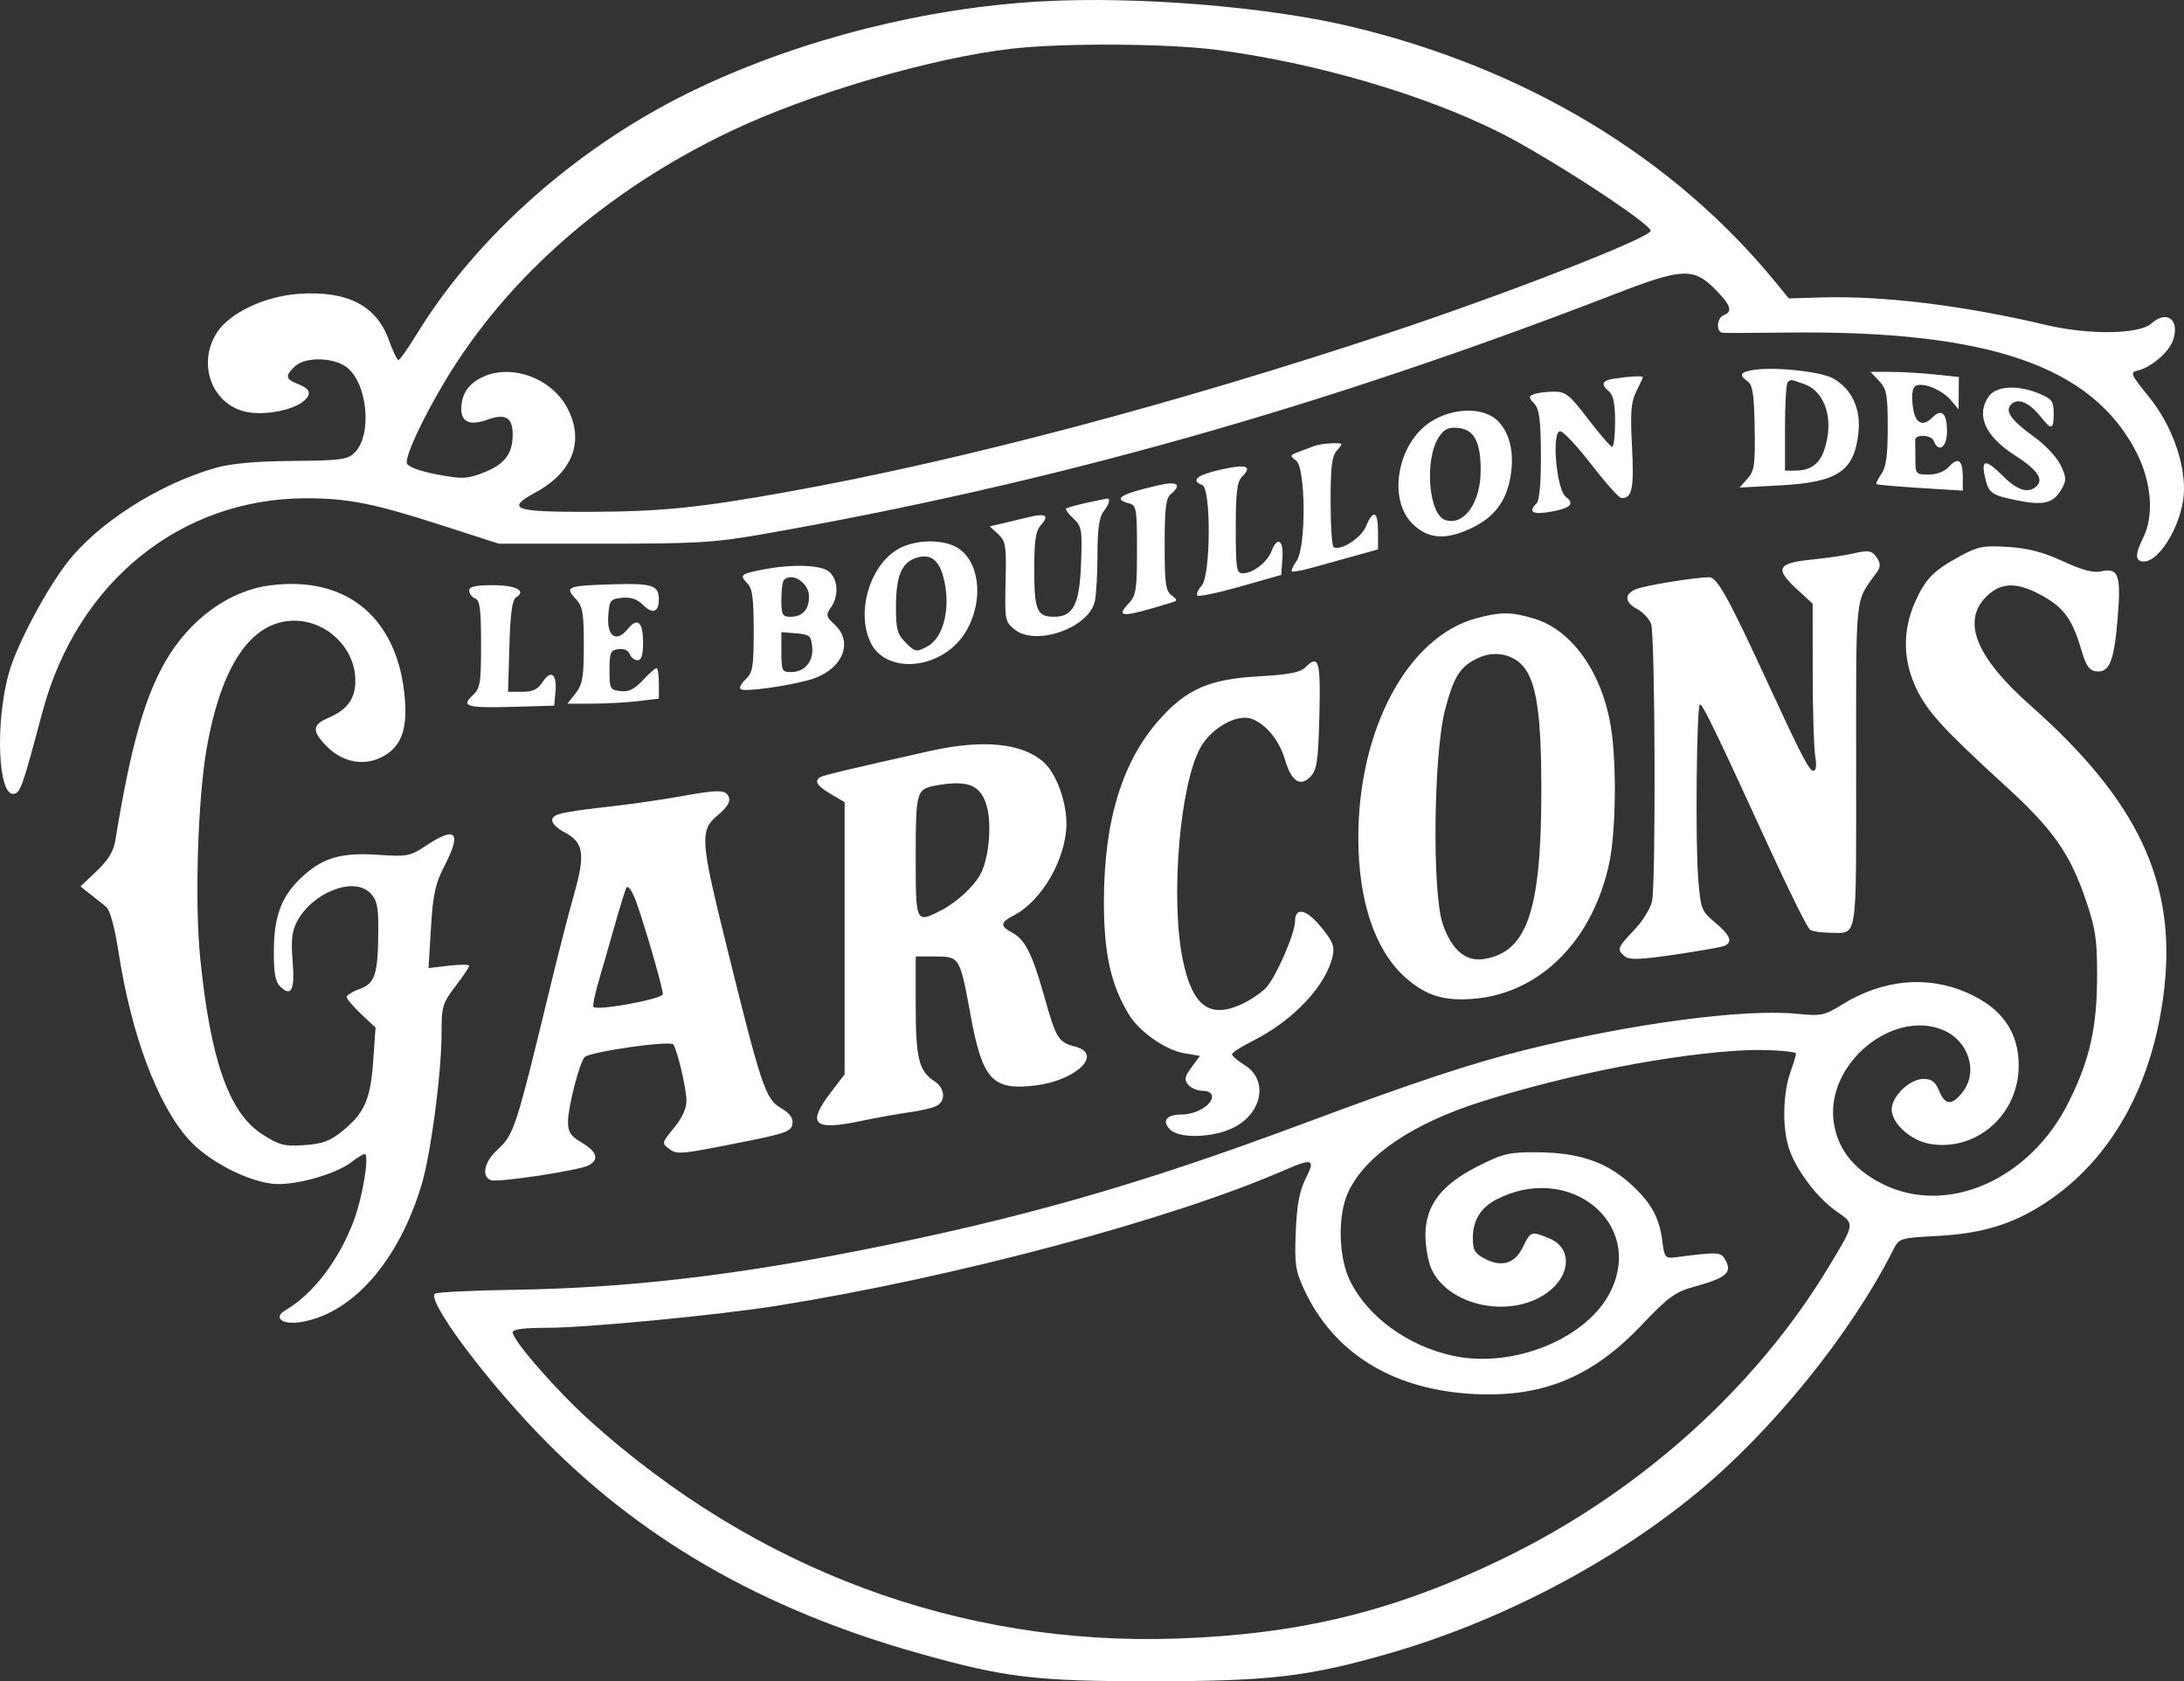
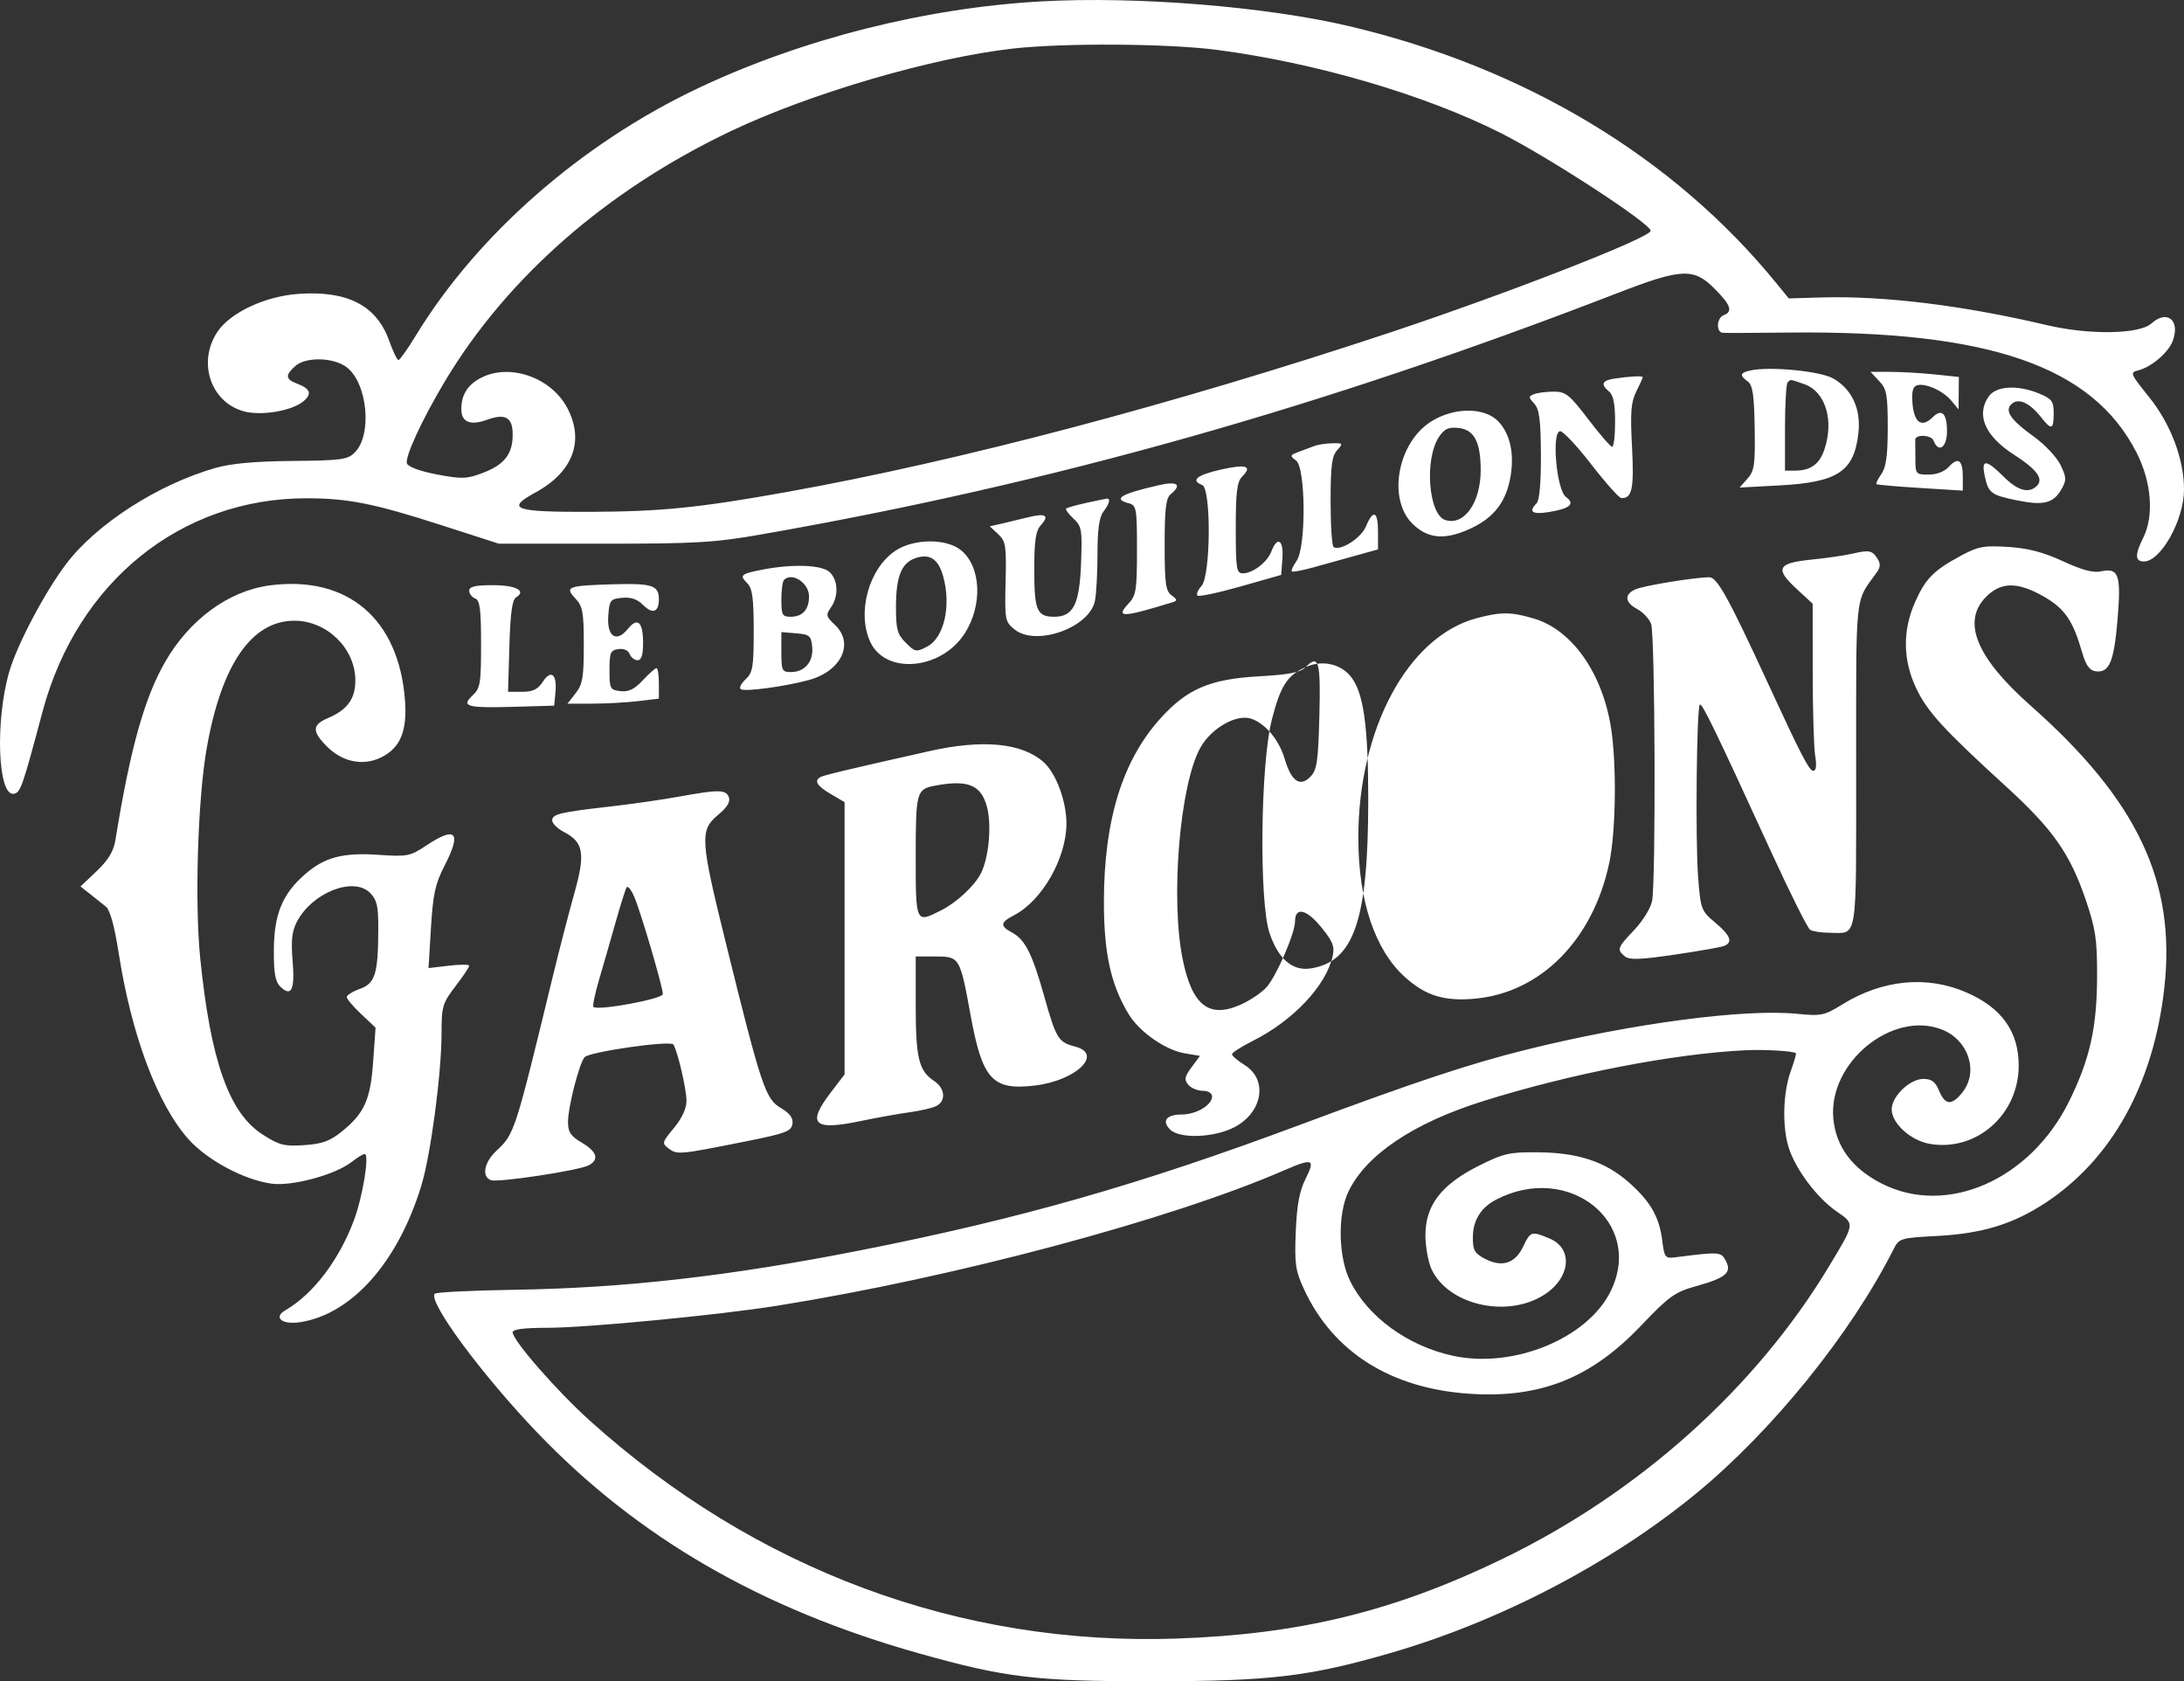
<svg xmlns="http://www.w3.org/2000/svg" id="Calque_1" data-name="Calque 1" viewBox="0 0 287.417 221.231">
  <rect x="0" y="0" width="287.417" height="221.231" fill="#333333" stroke="none" />
  <defs>
    <style>      .cls-1 {        fill: #fff;        fill-rule: evenodd;      }    </style>
  </defs>
-   <path class="cls-1" d="M229.708,138.199c-9.464.451-23.073,3.092-34.58,6.71-9.132,2.872-15.352,7.053-17.668,11.877-1.458,3.038-1.345,8.655.238,11.823,2.359,4.721,7.625,8.53,13.549,9.8,7.968,1.709,17.723-2.315,20.745-8.556,4.369-9.02-5.555-16.933-15.067-12.016-2.061,1.065-3.097,2.748-3.097,5.028,0,1.656.244,2.076,1.616,2.786,2.228,1.152,3.944.602,4.995-1.602.974-2.043,1.088-2.079,3.475-1.082,3.209,1.341,2.765,5.284-.844,7.497-4.875,2.99-12.445,1.229-14.659-3.41-.453-.95-.824-2.988-.824-4.528,0-3.928,2.096-6.656,7.008-9.119,3.277-1.644,4.031-1.816,7.8-1.782,5.289.047,8.851,1.224,11.948,3.949,2.862,2.518,4.029,4.556,4.417,7.709.262,2.131.402,2.324,1.587,2.174,5.991-.759,6.131-.75,6.767.438.835,1.559.03,2.248-3.907,3.346-2.806.782-3.539,1.309-7.28,5.232-6.586,6.906-13.277,9.55-22.576,8.923-10.35-.699-17.936-5.501-21.751-13.77-1.121-2.428-1.248-3.318-1.076-7.537.145-3.551.48-5.353,1.302-6.993,1.301-2.595.945-2.738-2.785-1.116-15.01,6.526-43.371,14.101-66.798,17.841-7.699,1.229-25.084,2.897-30.194,2.897-3.079,0-4.581.194-4.581.592,0,1.057,5.763,7.666,10.084,11.564,21.822,19.685,48.796,29.716,77.276,28.74,16.271-.558,28.62-3.576,42.9-10.483,17.957-8.686,33.342-22.479,43.01-38.558,3.408-5.668,3.384-5.488.937-7.183-2.547-1.765-5.339-5.474-6.26-8.32-.89-2.751-.784-7.252.238-10.088.454-1.259.765-2.337.691-2.395-.374-.291-4.104-.509-6.636-.388M82.456,116.783c-.161.275-.821,2.372-1.466,4.659-.646,2.287-1.615,5.656-2.154,7.486-.539,1.83-.873,3.435-.742,3.566.541.541,9.136-1.042,9.136-1.683,0-.917-2.821-10.54-3.732-12.729-.412-.99-.88-1.575-1.042-1.299M89.309,104.833c-2.145.39-6.123.963-8.84,1.272-6.778.772-7.8,1.015-7.8,1.851,0,.399.712,1.093,1.582,1.543,2.545,1.316,2.801,2.835,1.346,7.99-.695,2.46-2.002,7.514-2.904,11.23-4.941,20.344-4.985,20.478-7.369,22.711-1.607,1.505-1.967,3.389-.736,3.861.917.351,11.609-1.268,12.891-1.953,1.407-.752,1.086-1.803-.91-2.979-1.48-.873-1.82-1.386-1.82-2.747,0-1.927,1.489-7.728,2.182-8.498.647-.72,11.334-2.246,11.69-1.67.565.913,1.715,5.859,1.722,7.399.004,1.005-.59,2.294-1.648,3.577-1.603,1.944-1.623,2.029-.65,2.741,1.099.804,1.388.776,10.397-1.03,4.965-.995,5.707-1.28,5.845-2.242.112-.786-.337-1.394-1.567-2.119-1.989-1.173-2.55-2.862-7.208-21.728-3.358-13.596-3.432-14.791-1.042-16.786,1.226-1.023,1.676-1.756,1.446-2.356-.391-1.018-1.324-1.027-6.607-.067M123.109,103.371c-2.503.46-2.6.809-2.6,9.299,0,8.836-.011,8.811,3.276,7.154,2.103-1.06,4.418-3.196,5.289-4.879,1.06-2.048,1.458-6.375.808-8.788-.774-2.871-2.483-3.575-6.773-2.786M122.329,98.832c-10.689,2.399-13.988,3.186-14.388,3.433-.824.508-.423,1.147,1.388,2.215l1.82,1.074v35.82l-1.82,2.383c-3.179,4.162-2.279,5.051,3.825,3.778,2.186-.456,5.145-.988,6.575-1.182,1.43-.195,3.01-.566,3.51-.825,1.287-.667,1.128-2.347-.31-3.289-2.006-1.313-2.42-3.01-2.42-9.905v-6.473h2.582c3.195,0,3.242.078,4.635,7.702,1.553,8.5,2.867,9.941,8.46,9.279,5.423-.642,9.066-4.15,5.319-5.12-2.233-.579-2.512-1.032-4.093-6.653-1.572-5.591-2.513-7.443-4.25-8.373-1.586-.848-1.529-1.322.271-2.252,3.71-1.918,6.911-7.521,6.911-12.096,0-2.933-1.378-6.622-3.014-8.072-2.844-2.519-7.997-3.015-15-1.443M171.827,87.782c-.704.704-2.137.984-6.226,1.218-6.399.366-9.404,1.661-12.917,5.567-4.979,5.535-7.39,13.353-7.408,24.016-.011,6.849.908,11.013,3.297,14.928,1.388,2.276,4.819,4.665,7.299,5.084l2.045.345-1.106,1.495c-.917,1.239-.992,1.632-.44,2.296.366.441,1.222.802,1.902.802.731,0,1.237.307,1.237.75,0,1.125-2.092,2.369-3.985,2.369-2.026,0-2.677.84-1.537,1.98,1.242,1.242,5.778,1.082,8.437-.297,3.738-1.94,4.473-6.244,1.395-8.173-.919-.576-1.679-1.218-1.69-1.428-.011-.209,1.208-.997,2.71-1.751,5.358-2.688,9.687-7.285,10.547-11.199.275-1.252-.001-1.933-1.547-3.82-1.929-2.353-3.41-2.664-3.41-.716,0,1.56-2.487,7.28-3.775,8.682-.641.698-2.15,1.712-3.354,2.253-4.174,1.876-6.404.153-7.649-5.911-1.643-8.006-.385-23.078,2.329-27.904,1.476-2.625,4.868-4.505,6.791-3.763,1.876.724,3.581,2.822,4.317,5.315.856,2.897,2.012,3.682,3.365,2.282.861-.891,1.022-1.986,1.177-8.0.186-7.224-.074-8.15-1.802-6.421M194.609,86.546c-2.438,1.107-3.294,2.432-4.441,6.866-1.513,5.852-1.711,24.032-.307,28.153,1.172,3.439,3.033,5.018,5.453,4.626,5.673-.92,7.52-6.356,7.53-22.161.006-9.973-.644-14.371-2.425-16.392-1.396-1.585-3.75-2.027-5.809-1.092M102.829,85.806c0,2.438.092,2.63,1.263,2.63,1.813,0,2.983-1.386,2.795-3.314-.143-1.468-.346-1.64-2.108-1.785l-1.95-.162v2.631ZM194.287,81.357c-9.026,2.431-15.559,14.61-15.529,28.953.017,8.247,2.178,14.687,6.123,18.25,2.732,2.467,5.203,3.227,9.261,2.848,8.64-.807,15.494-7.743,17.636-17.848.881-4.158.993-13.029.224-17.847-1.143-7.168-5.116-12.806-10.078-14.301-3.033-.914-4.413-.924-7.637-.056M61.749,77.725c0,.398.351.859.78,1.023.628.241.78,1.413.78,6.013,0,5.183-.104,5.811-1.122,6.758-1.556,1.449-.733,1.668,5.579,1.484l5.163-.15.168-1.755c.228-2.381-.574-3.051-1.662-1.39-.663,1.011-1.31,1.326-2.722,1.326h-1.853l.175-5.997c.128-4.386.367-6.116.891-6.439,1.394-.859-.033-1.598-3.087-1.598-2.294,0-3.089.187-3.089.724M80.729,76.881c-6.044.179-6.453.331-5.018,1.857.983,1.045,1.118,1.789,1.118,6.154,0,4.235-.158,5.165-1.078,6.333l-1.077,1.37,3.287-.005c1.809-.002,4.517-.152,6.018-.332l2.73-.328v-2.006c0-1.104-.14-2.007-.311-2.007-.172,0-.982.718-1.802,1.596-1.106,1.183-1.865,1.553-2.939,1.429-1.368-.157-1.448-.309-1.448-2.765,0-2.301.134-2.618,1.172-2.765.704-.1,1.298.16,1.486.65.173.449.64.816,1.038.816.511,0,.724-.682.724-2.308,0-2.753-.721-3.398-2.013-1.803-1.501,1.853-2.764,1.001-2.567-1.731.15-2.069.268-2.224,1.819-2.374,1.146-.111,1.997.177,2.749.929,1.267,1.266,2.091.977,2.091-.735,0-1.831-.89-2.124-5.98-1.973M35.484,77.034c-5.39.71-10.57,4.504-13.761,10.078-2.74,4.787-4.581,11.387-6.532,23.41-.244,1.503-.924,2.633-2.467,4.101l-2.131,2.026,1.268.995c.701.551,1.398,1.107,2.091,1.668.529.432,1.124,2.605,1.665,6.08,1.679,10.79,5.092,19.909,9.167,24.489,2.468,2.775,7.338,5.383,10.965,5.873,2.708.366,8.398-1.18,10.54-2.864.728-.572,1.494-1.041,1.703-1.041.657,0-.242,5.567-1.405,8.695-1.95,5.25-5.371,9.745-9.03,11.868-1.662.965-.408,1.946,1.997,1.561,6.798-1.086,12.847-7.935,15.908-18.011,1.228-4.04,2.646-14.749,2.646-19.975,0-3.555.122-3.971,1.82-6.194,1.001-1.311,1.82-2.531,1.82-2.711s-1.205-.185-2.677-.011l-2.678.317.321-5.312c.268-4.435.566-5.788,1.804-8.193,2.259-4.388,1.492-5.222-2.417-2.629-2.138,1.418-2.498,1.488-6.285,1.229-4.718-.323-7.13.321-9.723,2.596-2.928,2.57-4.019,5.219-4.054,9.851-.023,3.066.172,4.212.829,4.87,1.463,1.464,1.959.457,1.642-3.329-.226-2.686-.095-3.913.551-5.16,1.988-3.843,7.442-6.012,9.627-3.829.905.904,1.099,1.724,1.095,4.608-.01,6.017-.392,7.296-2.401,8.021-.965.349-1.753.837-1.753,1.084,0,.247.854,1.255,1.897,2.239l1.897,1.788-.315,4.458c-.356,5.039-1.149,6.806-4.137,9.22-1.556,1.257-2.571,1.623-4.94,1.783-2.633.177-3.276.012-5.493-1.411-4.397-2.823-6.825-9.691-8.187-23.155-.742-7.336-.33-20.888.838-27.583,1.927-11.049,5.906-16.858,11.546-16.858,4.256,0,7.969,3.591,8.027,7.761.034,2.476-1.026,3.962-3.604,5.052-2.103.89-2.128,1.743-.11,3.76,2.011,2.011,4.695,2.562,7.034,1.448,2.584-1.232,3.527-3.461,3.21-7.591-.822-10.712-7.57-16.424-17.809-15.075M103.176,76.308c-.191.19-.347,1.36-.347,2.599,0,2.004.132,2.252,1.196,2.252,1.593,0,2.444-.934,2.444-2.685,0-1.766-2.228-3.232-3.293-2.166M100.287,74.964c-2.807.551-3.001.729-1.94,1.79.668.667.842,1.958.842,6.242,0,4.797-.121,5.513-1.079,6.406-.594.553-.869,1.135-.613,1.293.564.348,5.764-.351,8.899-1.198,4.325-1.167,6.075-4.834,3.473-7.278-1.165-1.094-1.211-1.298-.52-2.285,1.042-1.486.953-3.635-.191-4.67-1.049-.949-4.896-1.079-8.871-.298M120.454,73.451c-1.835.634-2.545,2.435-2.545,6.457,0,2.905.181,3.558,1.293,4.67,1.22,1.219,1.379,1.249,2.793.517,2.245-1.16,3.21-5.362,2.128-9.258-.637-2.293-1.783-3.038-3.67-2.387M243.755,72.858c-.998.233-3.413.584-5.368.78-4.467.449-4.846,1.18-1.982,3.824l2.144,1.978.006,9.046c.003,4.975.151,9.924.328,10.995.211,1.275.123,1.949-.255,1.949-.534,0-1.622-2.105-6.045-11.695-5.095-11.046-6.606-13.774-7.627-13.774-1.866,0-8.485,1.074-9.676,1.57-1.557.648-1.48,1.727.188,2.62.747.4,1.566,1.273,1.82,1.941.527,1.385.638,33.921.125,36.485-.185.926-1.238,2.63-2.34,3.788-2.238,2.351-2.321,2.584-1.246,3.476.594.493,1.994.446,6.507-.215,3.163-.464,6.099-.977,6.523-1.139,1.238-.475.908-1.371-1.133-3.084-1.844-1.548-1.917-1.741-2.248-5.977-.373-4.776-.202-22.288.223-22.712.278-.279,2.074,3.429,9.385,19.374,2.491,5.432,4.798,10.048,5.127,10.258.33.21,1.458.385,2.506.39,3.83.016,3.553,1.734,3.555-22.008.002-23.246-.2-21.361,2.718-25.414.476-.661.504-1.15.1-1.788-.699-1.109-1.096-1.188-3.334-.665M258.048,73.13c-3.58,1.922-4.667,3.026-6.036,6.131-1.641,3.723-1.593,7.571.139,11.254,1.458,3.102,3.579,5.424,11.847,12.975,6.187,5.651,8.416,8.826,10.504,14.963,1.273,3.741,1.486,5.167,1.479,9.916-.009,6.808-.942,10.997-3.686,16.555-5.113,10.356-16.131,15.177-24.687,10.803-3.856-1.971-5.983-4.828-6.337-8.512-.71-7.385,7.791-14.339,14.331-11.723,3.461,1.384,4.803,5.518,2.67,8.229-1.405,1.785-2.286,1.731-3.082-.19-.496-1.197-.978-1.559-2.072-1.559-1.788,0-4.168,2.29-4.168,4.009,0,1.844,2.52,4.115,5.038,4.54,6.128,1.035,11.676-3.86,11.676-10.301,0-4.465-2.225-7.594-6.834-9.612-5.203-2.278-11.053-1.725-16.353,1.545-2.403,1.483-2.797,1.566-5.98,1.25-6.953-.689-21.732,1.268-35.647,4.722-7.358,1.826-14.714,4.268-29.64,9.839-21.232,7.925-36.971,12.419-58.067,16.578-17.181,3.388-30.953,4.953-45.545,5.176-5.507.084-10.176.317-10.377.518-.96.96,6.09,10.534,13.363,18.149,13.286,13.91,29.567,23.334,50.445,29.2,11.324,3.182,15.303,3.654,30.68,3.645,15.428-.009,20.534-.613,31.173-3.686,14.473-4.181,29.091-11.798,40.326-21.016,9.97-8.179,20.326-20.969,25.914-32.004.816-1.612.841-1.62,5.912-1.896,5.888-.321,9.932-1.569,14.193-4.379,8.7-5.737,14.171-15.622,15.593-28.173,1.586-13.992-3.507-24.774-17.585-37.223-7.168-6.339-9.103-11.081-5.848-14.334,1.977-1.976,4.163-1.978,7.6-.007,2.743,1.573,3.81,3.128,5.024,7.324.492,1.701.972,2.381,1.762,2.494,1.797.257,2.427-1.211,2.895-6.743.503-5.95.172-6.919-2.19-6.4-.996.219-2.493-.182-4.987-1.335-2.577-1.191-4.572-1.713-7.204-1.883-3.213-.208-3.945-.072-6.24,1.16M117.856,72.457c-3.532,2.346-5.134,8.199-3.302,12.06,2.042,4.302,9.329,3.621,12.399-1.159,2.416-3.76,2.162-8.877-.547-11.007-1.935-1.521-6.18-1.468-8.55.106M142.869,66.193c-1.287.284-2.44.612-2.562.729-.122.117.309.708.958,1.312,1.093,1.017,1.167,1.458,1.002,5.919-.198,5.375-1.021,7.006-3.534,7.006-2.268,0-2.623-.836-2.623-6.17,0-3.858.187-5.129.864-5.877,1.184-1.308.65-1.628-1.721-1.034-1.164.291-2.331.571-3.501.841l-1.499.339,1.105,1.029c1.004.935,1.093,1.507.98,6.257-.12,5.014-.073,5.271,1.168,6.275,2.828,2.289,9.882-.218,10.591-3.763.184-.916.333-3.697.333-6.179,0-3.164.228-4.815.763-5.523.842-1.112,1.008-1.819.407-1.733-.215.031-1.443.288-2.73.572M152.489,63.847c-5.05,1.161-6.112,1.811-3.9,2.39.963.252,1.04.709,1.04,6.134,0,5.218-.119,5.989-1.079,7.011-1.818,1.934-.896,1.912,5.759-.136.66-.203.641-.343-.13-.91-.775-.571-.91-1.557-.91-6.656,0-4.687.17-6.127.78-6.633,1.549-1.285.919-1.769-1.56-1.2M160.679,61.789c-3.173.713-4.041,1.427-2.47,2.03,1.202.461,1.129,11.935-.084,13.275-.475.525-.718,1.099-.541,1.276.177.177,2.73-.362,5.673-1.198l5.351-1.52.16-2.184c.177-2.416-.668-2.966-1.44-.937-.552,1.451-2.446,2.911-3.776,2.911-.831,0-.924-.595-.924-5.941,0-4.721.168-6.108.822-6.761,1.421-1.421.588-1.706-2.772-.951M173.029,58.665c-.429.161-1.365.511-2.08.777-1.202.448-1.232.534-.39,1.152,1.283.942,1.344,11.398.077,13.206-.458.654-.742,1.28-.631,1.391.111.111,1.363-.122,2.783-.517,1.42-.395,3.926-1.093,5.571-1.549l2.99-.831v-2.324c0-2.714-.635-2.996-1.586-.703-.638,1.541-3.357,3.276-4.259,2.719-.217-.135-.395-2.844-.395-6.02,0-4.645.168-5.962.861-6.726.815-.901.781-.949-.65-.91-.831.022-1.862.173-2.291.335M189.349,57.527c-1.919,2.928-1.35,10.203.852,10.902,2.493.791,4.672-2.297,4.66-6.605-.01-3.704-.873-5.311-2.962-5.514-1.305-.127-1.834.126-2.55,1.217M188.25,55.522c-4.336,2.81-5.647,10.116-2.398,13.363,2.017,2.016,4.27,2.223,7.602.698,3.174-1.452,4.807-3.59,5.354-7.006.474-2.966-.085-5.465-1.587-7.084-1.81-1.953-5.935-1.939-8.972.029M261.718,52.168c-1.702,2.428-.486,5.22,3.345,7.677,2.984,1.914,3.908,3.172,2.997,4.082-1.056,1.056-2.528.647-4.396-1.22-2.283-2.282-2.944-2.317-2.482-.13.486,2.307.819,2.562,4.264,3.263,3.496.712,4.792.387,5.845-1.463.68-1.194.667-1.542-.118-3.186-.485-1.016-2.062-2.695-3.506-3.731-3.124-2.243-3.938-3.473-2.882-4.35.91-.755,2.351-.077,3.827,1.797,1.365,1.734,1.656,1.645,1.656-.51,0-1.591-.229-1.908-1.883-2.599-2.844-1.187-5.687-1.03-6.667.369M235.255,50.319c-.191.19-.347,2.88-.347,5.977v5.631h1.334c1.989,0,3.169-.825,3.811-2.665,1.358-3.894.21-7.732-2.607-8.714-1.953-.68-1.76-.66-2.191-.229M212.419,49.825c-1.606.243-1.8.753-.65,1.707.544.451.78,1.649.78,3.962,0,1.823-.175,3.307-.39,3.298-.215-.009-1.633-1.647-3.152-3.638-2.452-3.214-2.958-3.621-4.507-3.621-.96,0-2.126.146-2.591.324-.78.299-.78.396.001,1.258.67.74.852,2.136.874,6.725.018,3.674-.188,6.008-.563,6.383-1.126,1.125-.583,1.513,1.618,1.155,2.792-.454,3.489-1.072,2.239-1.986-1.252-.915-1.922-8.671-.748-8.648.395.008,2.24,1.98,4.099,4.382s3.626,4.383,3.926,4.404c1.429.096,1.71-1.229,1.42-6.713-.24-4.56-.138-5.894.56-7.292.47-.941.854-1.792.854-1.891,0-.207-1.702-.121-3.77.192M247.298,50.136c.996,1.06,1.13,1.787,1.13,6.122,0,3.67-.212,5.221-.833,6.107-.458.654-.751,1.259-.65,1.344.101.085,2.698.311,5.773.503l5.59.347v-1.805c0-2.231-.614-2.678-1.831-1.334-.574.633-1.597,1.027-2.67,1.027-1.683,0-1.739-.068-1.739-2.079,0-1.144-.009-2.255-.021-2.469-.042-.788,2.112-.705,2.419.094.64,1.667,1.762.882,1.762-1.232,0-2.371-.692-3.052-1.887-1.857-1.405,1.404-2.413.76-2.641-1.688-.145-1.553.008-2.297.511-2.49,1.046-.401,3.452.642,4.571,1.983l.97,1.162.018-2.135.017-2.135-3.196-.334c-1.758-.183-4.373-.334-5.81-.334h-2.615l1.131,1.203ZM230.358,48.748c-1.382.305-1.462.637-.349,1.45.647.473.839,1.764.909,6.111.078,4.849-.036,5.652-.951,6.679l-1.039,1.167,5.252-.281c7.698-.411,9.843-1.845,10.395-6.949.338-3.129-.856-5.704-3.3-7.114-1.699-.98-8.354-1.628-10.917-1.063M133.249,6.397c-10.589,1.196-26.607,5.885-37.033,10.841-16.362,7.777-29.507,19.282-37.701,32.995-2.991,5.005-5.269,9.948-4.957,10.758.173.451,1.754,1.027,3.958,1.442,3.288.62,3.916.598,6.033-.21,2.837-1.083,3.921-2.476,3.921-5.034,0-2.281-.948-2.827-3.382-1.948-2.194.793-3.378.306-3.378-1.388,0-1.903.827-3.224,2.59-4.135,3.771-1.949,9.195-.073,11.334,3.921,2.322,4.335.783,8.472-4.151,11.156-4.02,2.187-2.853,2.596,7.284,2.556,9.267-.036,14.264-.543,25.843-2.622,22.666-4.068,50.924-11.54,79.3-20.966,15.473-5.14,34.32-12.495,34.32-13.393,0-.948-13.496-9.74-19.823-12.913-10.009-5.021-24.265-9.191-37.232-10.89-6.461-.847-20.167-.933-26.925-.17M137.084.179c-15.274.85-31.518,4.952-45.175,11.409-15.361,7.262-29.073,19.266-37.166,32.537-1.09,1.787-2.127,3.249-2.305,3.249-.178,0-.733-1.151-1.233-2.559-1.642-4.621-5.488-6.602-11.934-6.145-4.392.311-8.986,2.468-10.671,5.013-2.645,3.992-.871,9.269,3.512,10.449,2.343.63,6.471-.1,7.908-1.399,1.06-.959.794-1.601-.94-2.259-1.516-.576-1.568-1.091-.23-2.301,1.369-1.238,4.995-1.169,6.745.129,2.764,2.05,3.431,8.903,1.094,11.24-.94.939-1.776,1.053-8.202,1.112-4.921.045-8.09.333-10.148.924-7.592,2.177-15.663,7.377-19.656,12.663-2.796,3.702-6.414,10.551-7.452,14.108-1.898,6.505-1.522,16.509.605,16.099.871-.167,1.099-.823,3.766-10.813,4.549-17.043,18.182-28.068,34.706-28.068,5.503,0,8.886.674,17.803,3.546l7.54,2.428,13.78.002c12.165.002,14.603-.142,20.8-1.227,38.232-6.692,73.719-16.694,112.579-31.731,8.483-3.282,10.067-3.36,12.801-.627,2.167,2.166,2.475,3.038,1.239,3.512-.941.361-1.047,2.244-.13,2.323.358.031,4.277.017,8.71-.032,26.341-.285,39.97,4.427,45.756,15.822,1.967,3.873,2.309,8.282.867,11.172-1.116,2.237-1.091,3.129.086,3.129,2.221,0,5.26-5.43,5.279-9.431.019-4.003-1.738-8.663-4.611-12.226-2.47-3.065-2.529-3.211-1.402-3.494,1.703-.427,3.945-2.33,4.517-3.833,1.043-2.742-.717-4.212-2.794-2.334-1.58,1.429-8.187,1.53-13.779.211-10.99-2.593-21.452-3.877-29.641-3.637l-4.302.126-1.675-2.052c-13.477-16.512-32.995-28.266-56.019-33.734-10.983-2.608-28.08-3.997-40.624-3.299" />
+   <path class="cls-1" d="M229.708,138.199c-9.464.451-23.073,3.092-34.58,6.71-9.132,2.872-15.352,7.053-17.668,11.877-1.458,3.038-1.345,8.655.238,11.823,2.359,4.721,7.625,8.53,13.549,9.8,7.968,1.709,17.723-2.315,20.745-8.556,4.369-9.02-5.555-16.933-15.067-12.016-2.061,1.065-3.097,2.748-3.097,5.028,0,1.656.244,2.076,1.616,2.786,2.228,1.152,3.944.602,4.995-1.602.974-2.043,1.088-2.079,3.475-1.082,3.209,1.341,2.765,5.284-.844,7.497-4.875,2.99-12.445,1.229-14.659-3.41-.453-.95-.824-2.988-.824-4.528,0-3.928,2.096-6.656,7.008-9.119,3.277-1.644,4.031-1.816,7.8-1.782,5.289.047,8.851,1.224,11.948,3.949,2.862,2.518,4.029,4.556,4.417,7.709.262,2.131.402,2.324,1.587,2.174,5.991-.759,6.131-.75,6.767.438.835,1.559.03,2.248-3.907,3.346-2.806.782-3.539,1.309-7.28,5.232-6.586,6.906-13.277,9.55-22.576,8.923-10.35-.699-17.936-5.501-21.751-13.77-1.121-2.428-1.248-3.318-1.076-7.537.145-3.551.48-5.353,1.302-6.993,1.301-2.595.945-2.738-2.785-1.116-15.01,6.526-43.371,14.101-66.798,17.841-7.699,1.229-25.084,2.897-30.194,2.897-3.079,0-4.581.194-4.581.592,0,1.057,5.763,7.666,10.084,11.564,21.822,19.685,48.796,29.716,77.276,28.74,16.271-.558,28.62-3.576,42.9-10.483,17.957-8.686,33.342-22.479,43.01-38.558,3.408-5.668,3.384-5.488.937-7.183-2.547-1.765-5.339-5.474-6.26-8.32-.89-2.751-.784-7.252.238-10.088.454-1.259.765-2.337.691-2.395-.374-.291-4.104-.509-6.636-.388M82.456,116.783c-.161.275-.821,2.372-1.466,4.659-.646,2.287-1.615,5.656-2.154,7.486-.539,1.83-.873,3.435-.742,3.566.541.541,9.136-1.042,9.136-1.683,0-.917-2.821-10.54-3.732-12.729-.412-.99-.88-1.575-1.042-1.299M89.309,104.833c-2.145.39-6.123.963-8.84,1.272-6.778.772-7.8,1.015-7.8,1.851,0,.399.712,1.093,1.582,1.543,2.545,1.316,2.801,2.835,1.346,7.99-.695,2.46-2.002,7.514-2.904,11.23-4.941,20.344-4.985,20.478-7.369,22.711-1.607,1.505-1.967,3.389-.736,3.861.917.351,11.609-1.268,12.891-1.953,1.407-.752,1.086-1.803-.91-2.979-1.48-.873-1.82-1.386-1.82-2.747,0-1.927,1.489-7.728,2.182-8.498.647-.72,11.334-2.246,11.69-1.67.565.913,1.715,5.859,1.722,7.399.004,1.005-.59,2.294-1.648,3.577-1.603,1.944-1.623,2.029-.65,2.741,1.099.804,1.388.776,10.397-1.03,4.965-.995,5.707-1.28,5.845-2.242.112-.786-.337-1.394-1.567-2.119-1.989-1.173-2.55-2.862-7.208-21.728-3.358-13.596-3.432-14.791-1.042-16.786,1.226-1.023,1.676-1.756,1.446-2.356-.391-1.018-1.324-1.027-6.607-.067M123.109,103.371c-2.503.46-2.6.809-2.6,9.299,0,8.836-.011,8.811,3.276,7.154,2.103-1.06,4.418-3.196,5.289-4.879,1.06-2.048,1.458-6.375.808-8.788-.774-2.871-2.483-3.575-6.773-2.786M122.329,98.832c-10.689,2.399-13.988,3.186-14.388,3.433-.824.508-.423,1.147,1.388,2.215l1.82,1.074v35.82l-1.82,2.383c-3.179,4.162-2.279,5.051,3.825,3.778,2.186-.456,5.145-.988,6.575-1.182,1.43-.195,3.01-.566,3.51-.825,1.287-.667,1.128-2.347-.31-3.289-2.006-1.313-2.42-3.01-2.42-9.905v-6.473h2.582c3.195,0,3.242.078,4.635,7.702,1.553,8.5,2.867,9.941,8.46,9.279,5.423-.642,9.066-4.15,5.319-5.12-2.233-.579-2.512-1.032-4.093-6.653-1.572-5.591-2.513-7.443-4.25-8.373-1.586-.848-1.529-1.322.271-2.252,3.71-1.918,6.911-7.521,6.911-12.096,0-2.933-1.378-6.622-3.014-8.072-2.844-2.519-7.997-3.015-15-1.443M171.827,87.782c-.704.704-2.137.984-6.226,1.218-6.399.366-9.404,1.661-12.917,5.567-4.979,5.535-7.39,13.353-7.408,24.016-.011,6.849.908,11.013,3.297,14.928,1.388,2.276,4.819,4.665,7.299,5.084l2.045.345-1.106,1.495c-.917,1.239-.992,1.632-.44,2.296.366.441,1.222.802,1.902.802.731,0,1.237.307,1.237.75,0,1.125-2.092,2.369-3.985,2.369-2.026,0-2.677.84-1.537,1.98,1.242,1.242,5.778,1.082,8.437-.297,3.738-1.94,4.473-6.244,1.395-8.173-.919-.576-1.679-1.218-1.69-1.428-.011-.209,1.208-.997,2.71-1.751,5.358-2.688,9.687-7.285,10.547-11.199.275-1.252-.001-1.933-1.547-3.82-1.929-2.353-3.41-2.664-3.41-.716,0,1.56-2.487,7.28-3.775,8.682-.641.698-2.15,1.712-3.354,2.253-4.174,1.876-6.404.153-7.649-5.911-1.643-8.006-.385-23.078,2.329-27.904,1.476-2.625,4.868-4.505,6.791-3.763,1.876.724,3.581,2.822,4.317,5.315.856,2.897,2.012,3.682,3.365,2.282.861-.891,1.022-1.986,1.177-8.0.186-7.224-.074-8.15-1.802-6.421c-2.438,1.107-3.294,2.432-4.441,6.866-1.513,5.852-1.711,24.032-.307,28.153,1.172,3.439,3.033,5.018,5.453,4.626,5.673-.92,7.52-6.356,7.53-22.161.006-9.973-.644-14.371-2.425-16.392-1.396-1.585-3.75-2.027-5.809-1.092M102.829,85.806c0,2.438.092,2.63,1.263,2.63,1.813,0,2.983-1.386,2.795-3.314-.143-1.468-.346-1.64-2.108-1.785l-1.95-.162v2.631ZM194.287,81.357c-9.026,2.431-15.559,14.61-15.529,28.953.017,8.247,2.178,14.687,6.123,18.25,2.732,2.467,5.203,3.227,9.261,2.848,8.64-.807,15.494-7.743,17.636-17.848.881-4.158.993-13.029.224-17.847-1.143-7.168-5.116-12.806-10.078-14.301-3.033-.914-4.413-.924-7.637-.056M61.749,77.725c0,.398.351.859.78,1.023.628.241.78,1.413.78,6.013,0,5.183-.104,5.811-1.122,6.758-1.556,1.449-.733,1.668,5.579,1.484l5.163-.15.168-1.755c.228-2.381-.574-3.051-1.662-1.39-.663,1.011-1.31,1.326-2.722,1.326h-1.853l.175-5.997c.128-4.386.367-6.116.891-6.439,1.394-.859-.033-1.598-3.087-1.598-2.294,0-3.089.187-3.089.724M80.729,76.881c-6.044.179-6.453.331-5.018,1.857.983,1.045,1.118,1.789,1.118,6.154,0,4.235-.158,5.165-1.078,6.333l-1.077,1.37,3.287-.005c1.809-.002,4.517-.152,6.018-.332l2.73-.328v-2.006c0-1.104-.14-2.007-.311-2.007-.172,0-.982.718-1.802,1.596-1.106,1.183-1.865,1.553-2.939,1.429-1.368-.157-1.448-.309-1.448-2.765,0-2.301.134-2.618,1.172-2.765.704-.1,1.298.16,1.486.65.173.449.64.816,1.038.816.511,0,.724-.682.724-2.308,0-2.753-.721-3.398-2.013-1.803-1.501,1.853-2.764,1.001-2.567-1.731.15-2.069.268-2.224,1.819-2.374,1.146-.111,1.997.177,2.749.929,1.267,1.266,2.091.977,2.091-.735,0-1.831-.89-2.124-5.98-1.973M35.484,77.034c-5.39.71-10.57,4.504-13.761,10.078-2.74,4.787-4.581,11.387-6.532,23.41-.244,1.503-.924,2.633-2.467,4.101l-2.131,2.026,1.268.995c.701.551,1.398,1.107,2.091,1.668.529.432,1.124,2.605,1.665,6.08,1.679,10.79,5.092,19.909,9.167,24.489,2.468,2.775,7.338,5.383,10.965,5.873,2.708.366,8.398-1.18,10.54-2.864.728-.572,1.494-1.041,1.703-1.041.657,0-.242,5.567-1.405,8.695-1.95,5.25-5.371,9.745-9.03,11.868-1.662.965-.408,1.946,1.997,1.561,6.798-1.086,12.847-7.935,15.908-18.011,1.228-4.04,2.646-14.749,2.646-19.975,0-3.555.122-3.971,1.82-6.194,1.001-1.311,1.82-2.531,1.82-2.711s-1.205-.185-2.677-.011l-2.678.317.321-5.312c.268-4.435.566-5.788,1.804-8.193,2.259-4.388,1.492-5.222-2.417-2.629-2.138,1.418-2.498,1.488-6.285,1.229-4.718-.323-7.13.321-9.723,2.596-2.928,2.57-4.019,5.219-4.054,9.851-.023,3.066.172,4.212.829,4.87,1.463,1.464,1.959.457,1.642-3.329-.226-2.686-.095-3.913.551-5.16,1.988-3.843,7.442-6.012,9.627-3.829.905.904,1.099,1.724,1.095,4.608-.01,6.017-.392,7.296-2.401,8.021-.965.349-1.753.837-1.753,1.084,0,.247.854,1.255,1.897,2.239l1.897,1.788-.315,4.458c-.356,5.039-1.149,6.806-4.137,9.22-1.556,1.257-2.571,1.623-4.94,1.783-2.633.177-3.276.012-5.493-1.411-4.397-2.823-6.825-9.691-8.187-23.155-.742-7.336-.33-20.888.838-27.583,1.927-11.049,5.906-16.858,11.546-16.858,4.256,0,7.969,3.591,8.027,7.761.034,2.476-1.026,3.962-3.604,5.052-2.103.89-2.128,1.743-.11,3.76,2.011,2.011,4.695,2.562,7.034,1.448,2.584-1.232,3.527-3.461,3.21-7.591-.822-10.712-7.57-16.424-17.809-15.075M103.176,76.308c-.191.19-.347,1.36-.347,2.599,0,2.004.132,2.252,1.196,2.252,1.593,0,2.444-.934,2.444-2.685,0-1.766-2.228-3.232-3.293-2.166M100.287,74.964c-2.807.551-3.001.729-1.94,1.79.668.667.842,1.958.842,6.242,0,4.797-.121,5.513-1.079,6.406-.594.553-.869,1.135-.613,1.293.564.348,5.764-.351,8.899-1.198,4.325-1.167,6.075-4.834,3.473-7.278-1.165-1.094-1.211-1.298-.52-2.285,1.042-1.486.953-3.635-.191-4.67-1.049-.949-4.896-1.079-8.871-.298M120.454,73.451c-1.835.634-2.545,2.435-2.545,6.457,0,2.905.181,3.558,1.293,4.67,1.22,1.219,1.379,1.249,2.793.517,2.245-1.16,3.21-5.362,2.128-9.258-.637-2.293-1.783-3.038-3.67-2.387M243.755,72.858c-.998.233-3.413.584-5.368.78-4.467.449-4.846,1.18-1.982,3.824l2.144,1.978.006,9.046c.003,4.975.151,9.924.328,10.995.211,1.275.123,1.949-.255,1.949-.534,0-1.622-2.105-6.045-11.695-5.095-11.046-6.606-13.774-7.627-13.774-1.866,0-8.485,1.074-9.676,1.57-1.557.648-1.48,1.727.188,2.62.747.4,1.566,1.273,1.82,1.941.527,1.385.638,33.921.125,36.485-.185.926-1.238,2.63-2.34,3.788-2.238,2.351-2.321,2.584-1.246,3.476.594.493,1.994.446,6.507-.215,3.163-.464,6.099-.977,6.523-1.139,1.238-.475.908-1.371-1.133-3.084-1.844-1.548-1.917-1.741-2.248-5.977-.373-4.776-.202-22.288.223-22.712.278-.279,2.074,3.429,9.385,19.374,2.491,5.432,4.798,10.048,5.127,10.258.33.21,1.458.385,2.506.39,3.83.016,3.553,1.734,3.555-22.008.002-23.246-.2-21.361,2.718-25.414.476-.661.504-1.15.1-1.788-.699-1.109-1.096-1.188-3.334-.665M258.048,73.13c-3.58,1.922-4.667,3.026-6.036,6.131-1.641,3.723-1.593,7.571.139,11.254,1.458,3.102,3.579,5.424,11.847,12.975,6.187,5.651,8.416,8.826,10.504,14.963,1.273,3.741,1.486,5.167,1.479,9.916-.009,6.808-.942,10.997-3.686,16.555-5.113,10.356-16.131,15.177-24.687,10.803-3.856-1.971-5.983-4.828-6.337-8.512-.71-7.385,7.791-14.339,14.331-11.723,3.461,1.384,4.803,5.518,2.67,8.229-1.405,1.785-2.286,1.731-3.082-.19-.496-1.197-.978-1.559-2.072-1.559-1.788,0-4.168,2.29-4.168,4.009,0,1.844,2.52,4.115,5.038,4.54,6.128,1.035,11.676-3.86,11.676-10.301,0-4.465-2.225-7.594-6.834-9.612-5.203-2.278-11.053-1.725-16.353,1.545-2.403,1.483-2.797,1.566-5.98,1.25-6.953-.689-21.732,1.268-35.647,4.722-7.358,1.826-14.714,4.268-29.64,9.839-21.232,7.925-36.971,12.419-58.067,16.578-17.181,3.388-30.953,4.953-45.545,5.176-5.507.084-10.176.317-10.377.518-.96.96,6.09,10.534,13.363,18.149,13.286,13.91,29.567,23.334,50.445,29.2,11.324,3.182,15.303,3.654,30.68,3.645,15.428-.009,20.534-.613,31.173-3.686,14.473-4.181,29.091-11.798,40.326-21.016,9.97-8.179,20.326-20.969,25.914-32.004.816-1.612.841-1.62,5.912-1.896,5.888-.321,9.932-1.569,14.193-4.379,8.7-5.737,14.171-15.622,15.593-28.173,1.586-13.992-3.507-24.774-17.585-37.223-7.168-6.339-9.103-11.081-5.848-14.334,1.977-1.976,4.163-1.978,7.6-.007,2.743,1.573,3.81,3.128,5.024,7.324.492,1.701.972,2.381,1.762,2.494,1.797.257,2.427-1.211,2.895-6.743.503-5.95.172-6.919-2.19-6.4-.996.219-2.493-.182-4.987-1.335-2.577-1.191-4.572-1.713-7.204-1.883-3.213-.208-3.945-.072-6.24,1.16M117.856,72.457c-3.532,2.346-5.134,8.199-3.302,12.06,2.042,4.302,9.329,3.621,12.399-1.159,2.416-3.76,2.162-8.877-.547-11.007-1.935-1.521-6.18-1.468-8.55.106M142.869,66.193c-1.287.284-2.44.612-2.562.729-.122.117.309.708.958,1.312,1.093,1.017,1.167,1.458,1.002,5.919-.198,5.375-1.021,7.006-3.534,7.006-2.268,0-2.623-.836-2.623-6.17,0-3.858.187-5.129.864-5.877,1.184-1.308.65-1.628-1.721-1.034-1.164.291-2.331.571-3.501.841l-1.499.339,1.105,1.029c1.004.935,1.093,1.507.98,6.257-.12,5.014-.073,5.271,1.168,6.275,2.828,2.289,9.882-.218,10.591-3.763.184-.916.333-3.697.333-6.179,0-3.164.228-4.815.763-5.523.842-1.112,1.008-1.819.407-1.733-.215.031-1.443.288-2.73.572M152.489,63.847c-5.05,1.161-6.112,1.811-3.9,2.39.963.252,1.04.709,1.04,6.134,0,5.218-.119,5.989-1.079,7.011-1.818,1.934-.896,1.912,5.759-.136.66-.203.641-.343-.13-.91-.775-.571-.91-1.557-.91-6.656,0-4.687.17-6.127.78-6.633,1.549-1.285.919-1.769-1.56-1.2M160.679,61.789c-3.173.713-4.041,1.427-2.47,2.03,1.202.461,1.129,11.935-.084,13.275-.475.525-.718,1.099-.541,1.276.177.177,2.73-.362,5.673-1.198l5.351-1.52.16-2.184c.177-2.416-.668-2.966-1.44-.937-.552,1.451-2.446,2.911-3.776,2.911-.831,0-.924-.595-.924-5.941,0-4.721.168-6.108.822-6.761,1.421-1.421.588-1.706-2.772-.951M173.029,58.665c-.429.161-1.365.511-2.08.777-1.202.448-1.232.534-.39,1.152,1.283.942,1.344,11.398.077,13.206-.458.654-.742,1.28-.631,1.391.111.111,1.363-.122,2.783-.517,1.42-.395,3.926-1.093,5.571-1.549l2.99-.831v-2.324c0-2.714-.635-2.996-1.586-.703-.638,1.541-3.357,3.276-4.259,2.719-.217-.135-.395-2.844-.395-6.02,0-4.645.168-5.962.861-6.726.815-.901.781-.949-.65-.91-.831.022-1.862.173-2.291.335M189.349,57.527c-1.919,2.928-1.35,10.203.852,10.902,2.493.791,4.672-2.297,4.66-6.605-.01-3.704-.873-5.311-2.962-5.514-1.305-.127-1.834.126-2.55,1.217M188.25,55.522c-4.336,2.81-5.647,10.116-2.398,13.363,2.017,2.016,4.27,2.223,7.602.698,3.174-1.452,4.807-3.59,5.354-7.006.474-2.966-.085-5.465-1.587-7.084-1.81-1.953-5.935-1.939-8.972.029M261.718,52.168c-1.702,2.428-.486,5.22,3.345,7.677,2.984,1.914,3.908,3.172,2.997,4.082-1.056,1.056-2.528.647-4.396-1.22-2.283-2.282-2.944-2.317-2.482-.13.486,2.307.819,2.562,4.264,3.263,3.496.712,4.792.387,5.845-1.463.68-1.194.667-1.542-.118-3.186-.485-1.016-2.062-2.695-3.506-3.731-3.124-2.243-3.938-3.473-2.882-4.35.91-.755,2.351-.077,3.827,1.797,1.365,1.734,1.656,1.645,1.656-.51,0-1.591-.229-1.908-1.883-2.599-2.844-1.187-5.687-1.03-6.667.369M235.255,50.319c-.191.19-.347,2.88-.347,5.977v5.631h1.334c1.989,0,3.169-.825,3.811-2.665,1.358-3.894.21-7.732-2.607-8.714-1.953-.68-1.76-.66-2.191-.229M212.419,49.825c-1.606.243-1.8.753-.65,1.707.544.451.78,1.649.78,3.962,0,1.823-.175,3.307-.39,3.298-.215-.009-1.633-1.647-3.152-3.638-2.452-3.214-2.958-3.621-4.507-3.621-.96,0-2.126.146-2.591.324-.78.299-.78.396.001,1.258.67.74.852,2.136.874,6.725.018,3.674-.188,6.008-.563,6.383-1.126,1.125-.583,1.513,1.618,1.155,2.792-.454,3.489-1.072,2.239-1.986-1.252-.915-1.922-8.671-.748-8.648.395.008,2.24,1.98,4.099,4.382s3.626,4.383,3.926,4.404c1.429.096,1.71-1.229,1.42-6.713-.24-4.56-.138-5.894.56-7.292.47-.941.854-1.792.854-1.891,0-.207-1.702-.121-3.77.192M247.298,50.136c.996,1.06,1.13,1.787,1.13,6.122,0,3.67-.212,5.221-.833,6.107-.458.654-.751,1.259-.65,1.344.101.085,2.698.311,5.773.503l5.59.347v-1.805c0-2.231-.614-2.678-1.831-1.334-.574.633-1.597,1.027-2.67,1.027-1.683,0-1.739-.068-1.739-2.079,0-1.144-.009-2.255-.021-2.469-.042-.788,2.112-.705,2.419.094.64,1.667,1.762.882,1.762-1.232,0-2.371-.692-3.052-1.887-1.857-1.405,1.404-2.413.76-2.641-1.688-.145-1.553.008-2.297.511-2.49,1.046-.401,3.452.642,4.571,1.983l.97,1.162.018-2.135.017-2.135-3.196-.334c-1.758-.183-4.373-.334-5.81-.334h-2.615l1.131,1.203ZM230.358,48.748c-1.382.305-1.462.637-.349,1.45.647.473.839,1.764.909,6.111.078,4.849-.036,5.652-.951,6.679l-1.039,1.167,5.252-.281c7.698-.411,9.843-1.845,10.395-6.949.338-3.129-.856-5.704-3.3-7.114-1.699-.98-8.354-1.628-10.917-1.063M133.249,6.397c-10.589,1.196-26.607,5.885-37.033,10.841-16.362,7.777-29.507,19.282-37.701,32.995-2.991,5.005-5.269,9.948-4.957,10.758.173.451,1.754,1.027,3.958,1.442,3.288.62,3.916.598,6.033-.21,2.837-1.083,3.921-2.476,3.921-5.034,0-2.281-.948-2.827-3.382-1.948-2.194.793-3.378.306-3.378-1.388,0-1.903.827-3.224,2.59-4.135,3.771-1.949,9.195-.073,11.334,3.921,2.322,4.335.783,8.472-4.151,11.156-4.02,2.187-2.853,2.596,7.284,2.556,9.267-.036,14.264-.543,25.843-2.622,22.666-4.068,50.924-11.54,79.3-20.966,15.473-5.14,34.32-12.495,34.32-13.393,0-.948-13.496-9.74-19.823-12.913-10.009-5.021-24.265-9.191-37.232-10.89-6.461-.847-20.167-.933-26.925-.17M137.084.179c-15.274.85-31.518,4.952-45.175,11.409-15.361,7.262-29.073,19.266-37.166,32.537-1.09,1.787-2.127,3.249-2.305,3.249-.178,0-.733-1.151-1.233-2.559-1.642-4.621-5.488-6.602-11.934-6.145-4.392.311-8.986,2.468-10.671,5.013-2.645,3.992-.871,9.269,3.512,10.449,2.343.63,6.471-.1,7.908-1.399,1.06-.959.794-1.601-.94-2.259-1.516-.576-1.568-1.091-.23-2.301,1.369-1.238,4.995-1.169,6.745.129,2.764,2.05,3.431,8.903,1.094,11.24-.94.939-1.776,1.053-8.202,1.112-4.921.045-8.09.333-10.148.924-7.592,2.177-15.663,7.377-19.656,12.663-2.796,3.702-6.414,10.551-7.452,14.108-1.898,6.505-1.522,16.509.605,16.099.871-.167,1.099-.823,3.766-10.813,4.549-17.043,18.182-28.068,34.706-28.068,5.503,0,8.886.674,17.803,3.546l7.54,2.428,13.78.002c12.165.002,14.603-.142,20.8-1.227,38.232-6.692,73.719-16.694,112.579-31.731,8.483-3.282,10.067-3.36,12.801-.627,2.167,2.166,2.475,3.038,1.239,3.512-.941.361-1.047,2.244-.13,2.323.358.031,4.277.017,8.71-.032,26.341-.285,39.97,4.427,45.756,15.822,1.967,3.873,2.309,8.282.867,11.172-1.116,2.237-1.091,3.129.086,3.129,2.221,0,5.26-5.43,5.279-9.431.019-4.003-1.738-8.663-4.611-12.226-2.47-3.065-2.529-3.211-1.402-3.494,1.703-.427,3.945-2.33,4.517-3.833,1.043-2.742-.717-4.212-2.794-2.334-1.58,1.429-8.187,1.53-13.779.211-10.99-2.593-21.452-3.877-29.641-3.637l-4.302.126-1.675-2.052c-13.477-16.512-32.995-28.266-56.019-33.734-10.983-2.608-28.08-3.997-40.624-3.299" />
</svg>